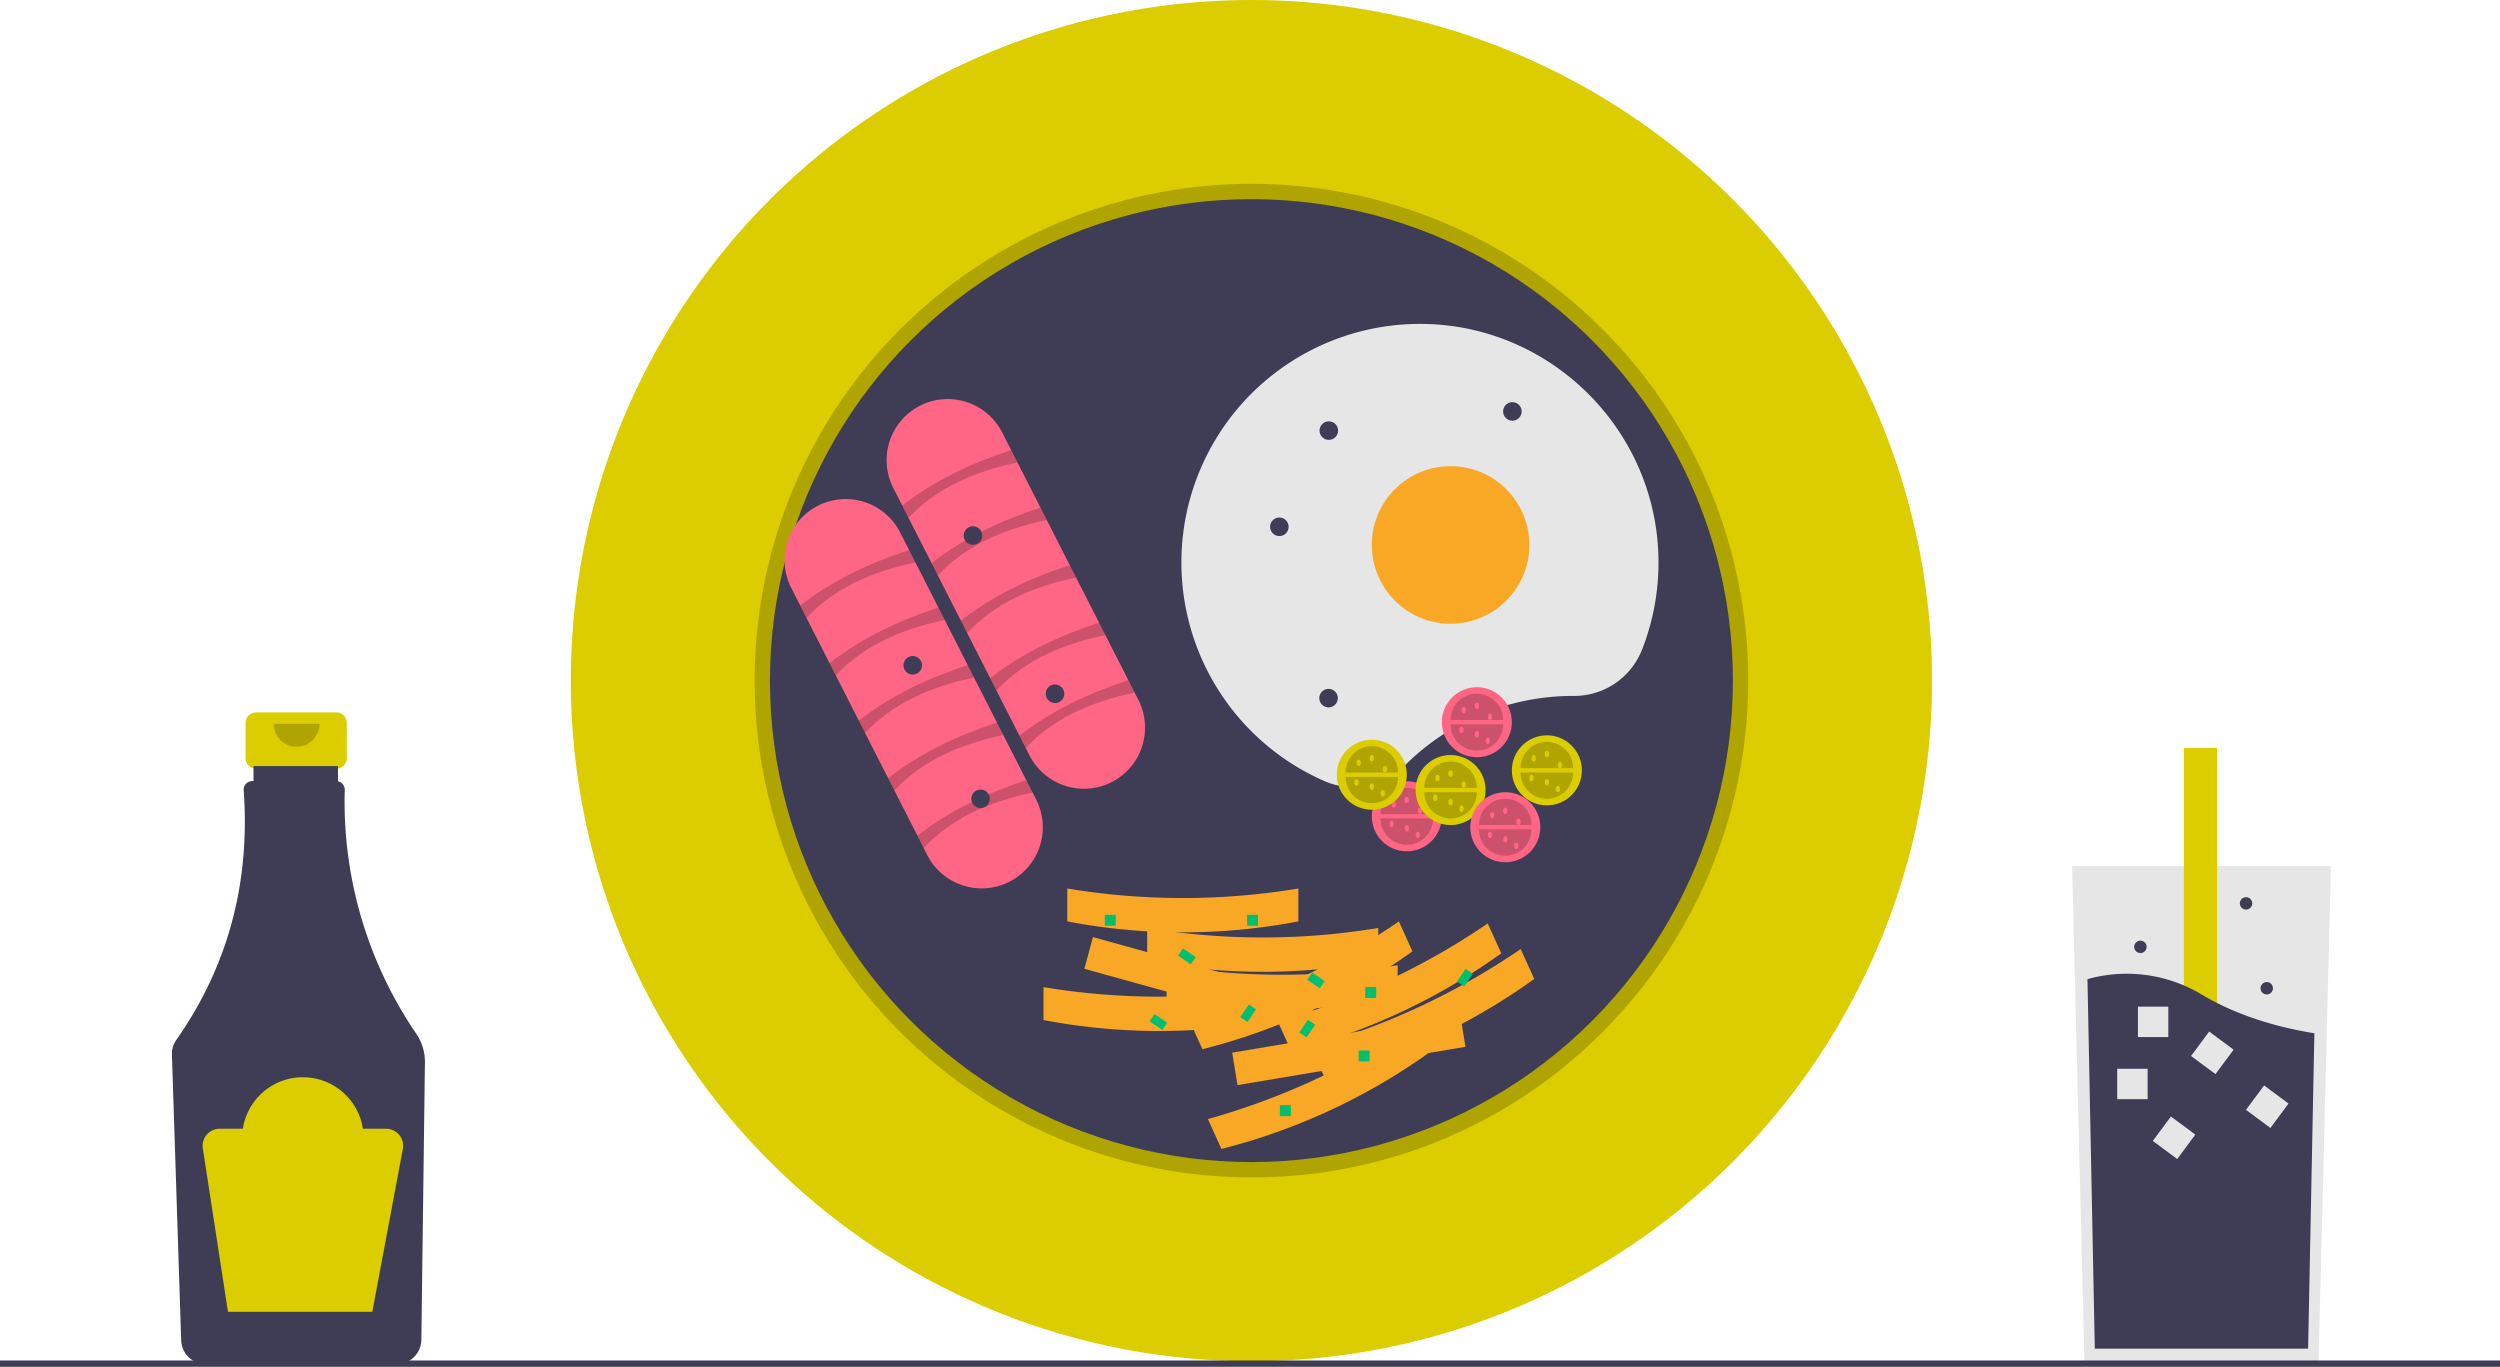
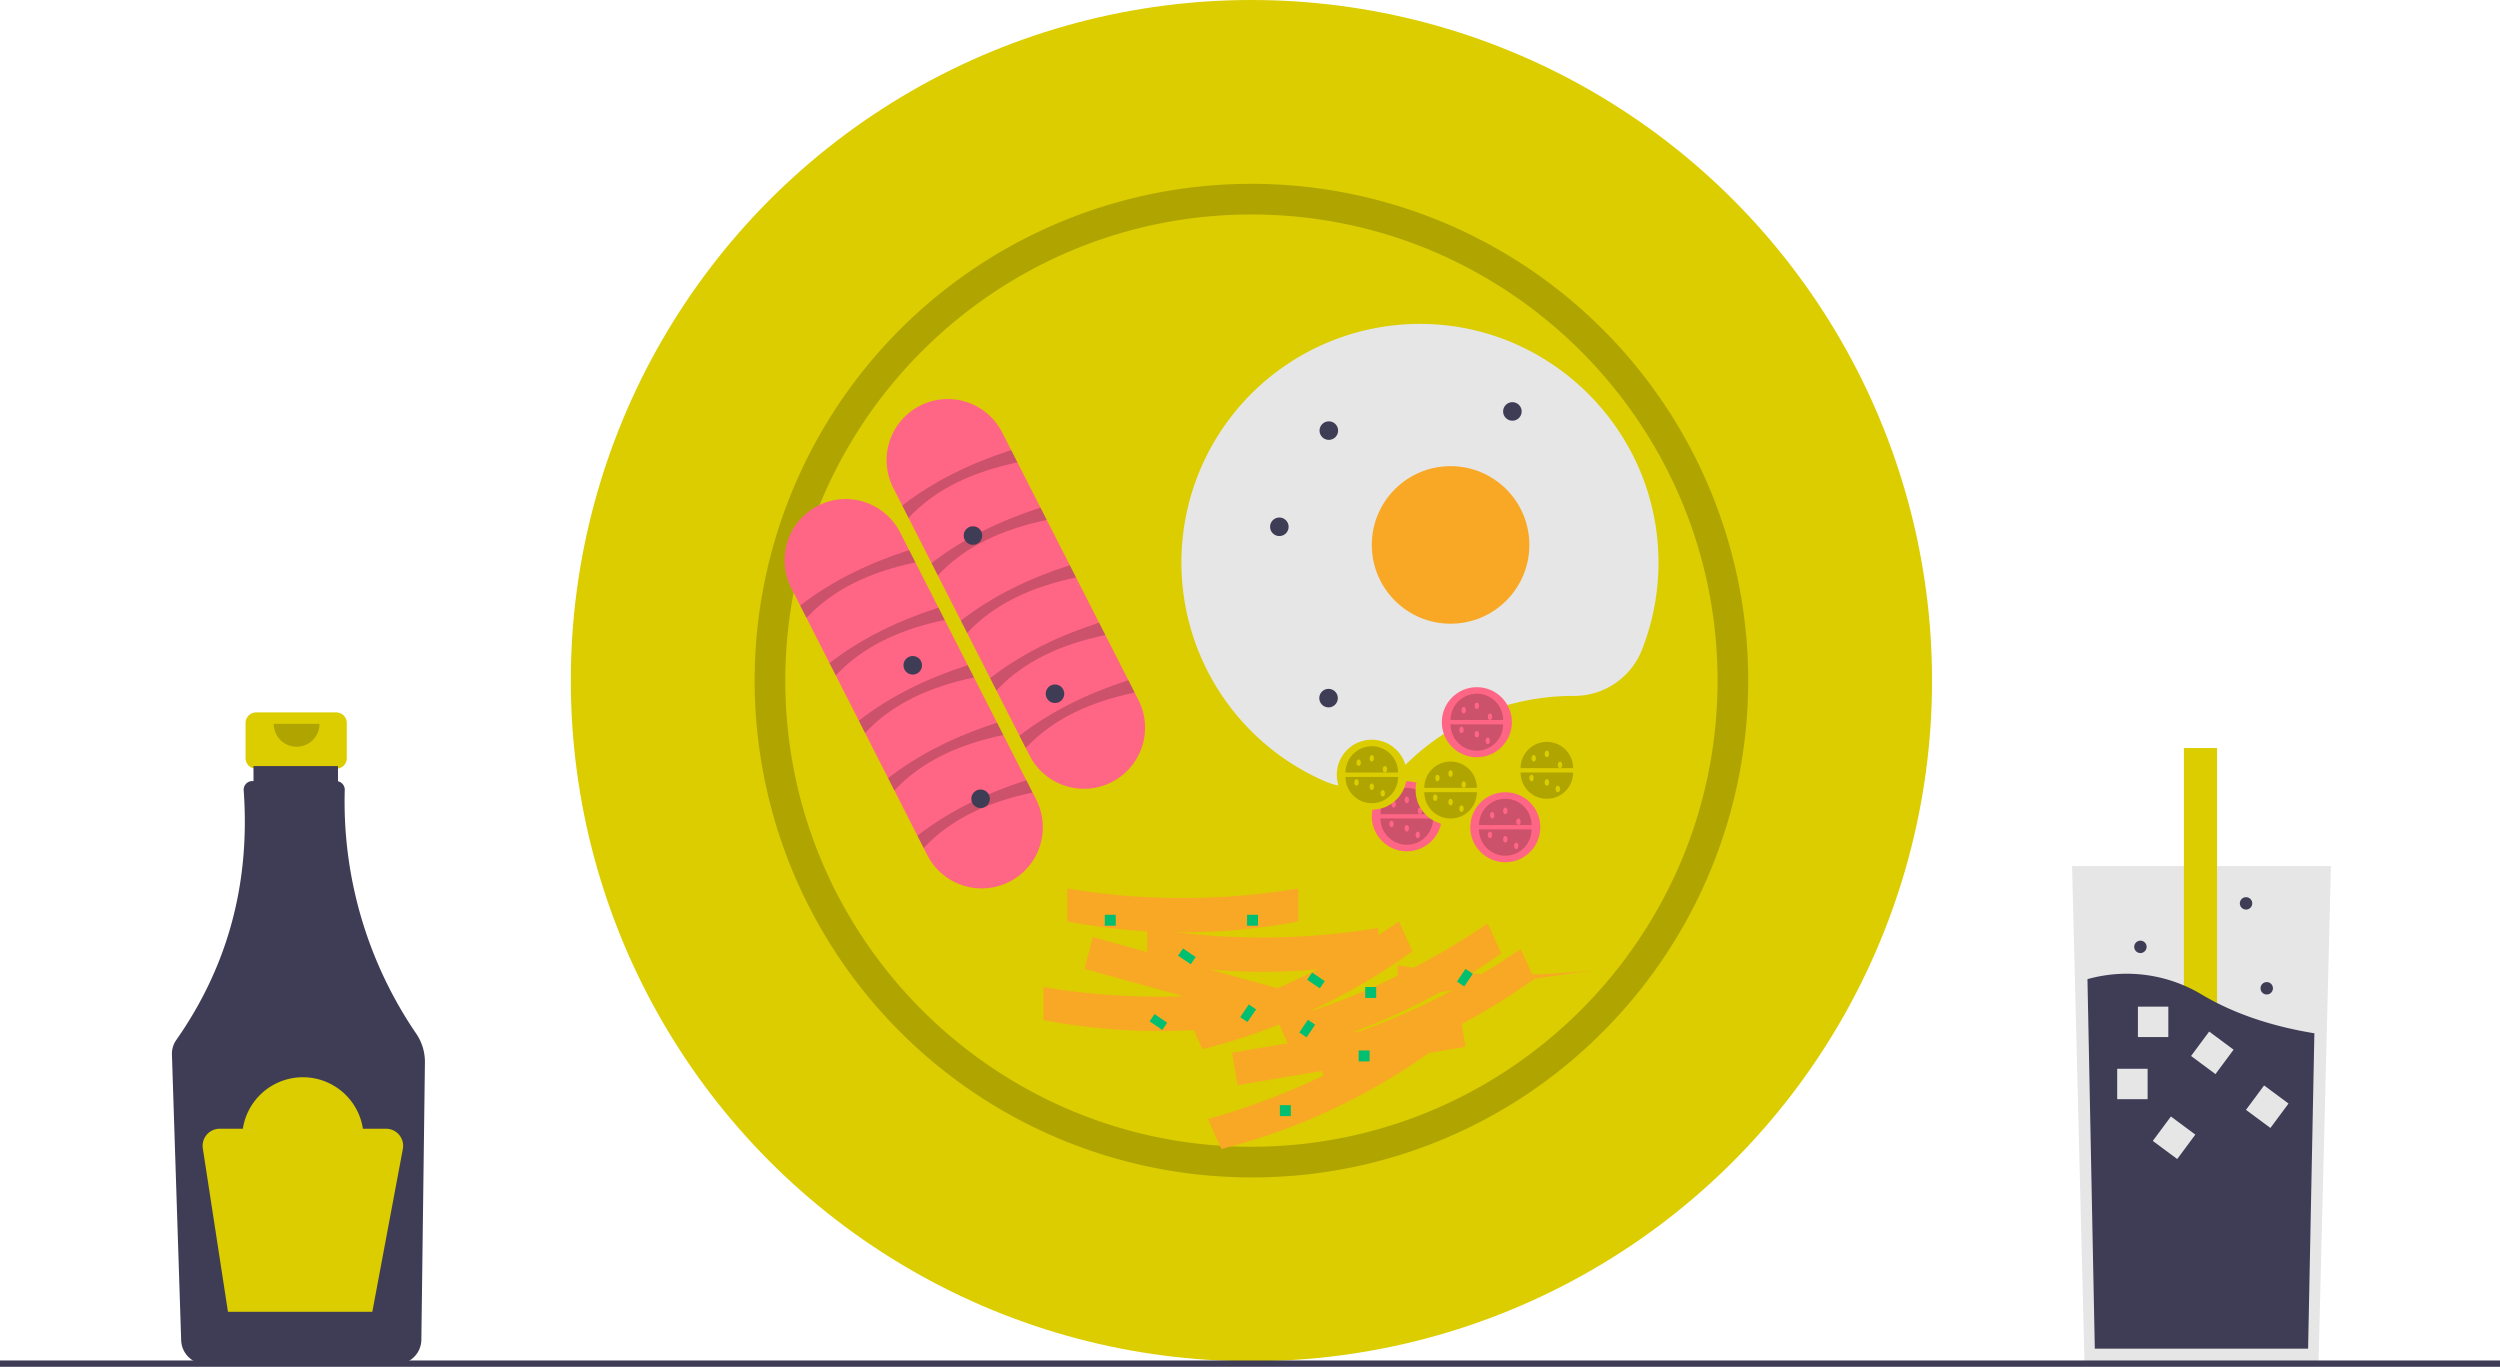
<svg xmlns="http://www.w3.org/2000/svg" id="e8a6e089-f0a2-4336-8fc5-733c88302415" data-name="Layer 1" width="888" height="485.489" viewBox="0 0 888 485.489" class="injected-svg ClassicGrid__ImageFile-sc-td9pmq-4 fNAcXv grid_media">
  <title>breakfast</title>
  <path d="M275.412,460.3H246.993a3.768,3.768,0,0,0-3.768,3.768v12.474a3.768,3.768,0,0,0,3.768,3.768h4.709V499h19V480.31h4.709a3.768,3.768,0,0,0,3.768-3.768V464.068A3.768,3.768,0,0,0,275.412,460.3Z" transform="translate(-156 -207.256)" fill="#DBCD00" />
  <path d="M303.877,574.461a146.105,146.105,0,0,1-25.418-86.624,3.081,3.081,0,0,0-2.405-3.075V479.372H246.039v5.315h-.414a3.08,3.08,0,0,0-3.067,3.308q3.547,49.442-23.954,88.677a8.487,8.487,0,0,0-1.536,5.144l3.282,101.518a8.788,8.788,0,0,0,8.713,8.482h67.887a8.791,8.791,0,0,0,8.718-8.632l1.265-98.566A17.789,17.789,0,0,0,303.877,574.461Z" transform="translate(-156 -207.256)" fill="#3F3D56" />
  <path d="M269.488,464.365a8.129,8.129,0,0,1-16.258,0" transform="translate(-156 -207.256)" opacity="0.2" />
  <path d="M293.13,608.182h-8.221a21.576,21.576,0,0,0-42.649,0h-8.221a6.067,6.067,0,0,0-5.996,6.989l8.929,58.041h51.274l10.846-57.846A6.067,6.067,0,0,0,293.13,608.182Z" transform="translate(-156 -207.256)" fill="#DBCD00" />
  <polygon points="827.952 307.634 825.98 386.448 823.538 484.181 740.414 484.181 737.552 369.675 736 307.634 827.952 307.634" fill="#E6E6E6" />
  <rect x="775.723" y="265.704" width="11.77" height="155.95" fill="#DBCD00" />
  <path d="M978.067,574.275l-2.226,112.02H900.074l-2.608-131.244a51.634,51.634,0,0,1,40.827,5.615C950.952,568.154,965.173,572.184,978.067,574.275Z" transform="translate(-156 -207.256)" fill="#3F3D56" />
  <rect x="752.031" y="379.63" width="10.8" height="10.8" fill="#E6E6E6" />
  <rect x="759.387" y="357.562" width="10.8" height="10.8" fill="#E6E6E6" />
  <rect x="936.424" y="575.816" width="10.8" height="10.8" transform="translate(375.575 -653.921) rotate(36.563)" fill="#E6E6E6" />
  <rect x="955.937" y="594.951" width="10.8" height="10.8" transform="translate(390.814 -661.779) rotate(36.563)" fill="#E6E6E6" />
  <rect x="922.834" y="605.986" width="10.8" height="10.8" transform="translate(390.873 -639.888) rotate(36.563)" fill="#E6E6E6" />
  <circle cx="805.148" cy="351.035" r="2.207" fill="#3F3D56" />
  <circle cx="760.275" cy="336.323" r="2.207" fill="#3F3D56" />
  <circle cx="797.792" cy="320.875" r="2.207" fill="#3F3D56" />
  <circle cx="444.508" cy="241.754" r="241.754" fill="#DBCD00" />
  <path d="M600.508,625.467a176.456,176.456,0,1,1,124.774-51.683A175.304,175.304,0,0,1,600.508,625.467Zm0-342.031c-91.298,0-165.574,74.276-165.574,165.574,0,91.298,74.276,165.574,165.574,165.574,91.298,0,165.574-74.277,165.574-165.574C766.082,357.711,691.806,283.435,600.508,283.435Z" transform="translate(-156 -207.256)" opacity="0.2" />
-   <circle cx="444.508" cy="241.754" r="171.016" fill="#3F3D56" />
  <path d="M473.327,380.627a21.704,21.704,0,1,1,38.681-19.698l48.316,94.878a21.704,21.704,0,1,1-38.681,19.698Z" transform="translate(-156 -207.256)" fill="#FF6584" />
  <path d="M478.717,391.21l-2.23-4.379c11.129-8.647,24.198-15.007,38.681-19.698l2.23,4.379C501.722,374.776,488.386,380.817,478.717,391.21Z" transform="translate(-156 -207.256)" opacity="0.2" />
  <path d="M489.123,411.645l-2.23-4.379c11.129-8.647,24.198-15.007,38.681-19.698l2.23,4.379C512.129,395.211,498.793,401.252,489.123,411.645Z" transform="translate(-156 -207.256)" opacity="0.2" />
  <path d="M499.53,432.081l-2.23-4.379c11.129-8.647,24.198-15.007,38.681-19.698l2.23,4.379C522.535,415.647,509.199,421.688,499.53,432.081Z" transform="translate(-156 -207.256)" opacity="0.2" />
  <path d="M509.936,452.516l-2.23-4.379c11.129-8.647,24.198-15.007,38.681-19.698l2.23,4.379C532.942,436.082,519.606,442.123,509.936,452.516Z" transform="translate(-156 -207.256)" opacity="0.2" />
  <path d="M520.343,472.951l-2.23-4.379c11.129-8.647,24.198-15.007,38.681-19.698l2.23,4.379C543.349,456.517,530.013,462.558,520.343,472.951Z" transform="translate(-156 -207.256)" opacity="0.2" />
  <path d="M437.079,416.146a21.704,21.704,0,1,1,38.681-19.698l48.316,94.878a21.704,21.704,0,0,1-38.681,19.698Z" transform="translate(-156 -207.256)" fill="#FF6584" />
  <path d="M442.468,426.729l-2.23-4.379c11.129-8.647,24.198-15.007,38.681-19.698l2.23,4.379C465.474,410.295,452.138,416.336,442.468,426.729Z" transform="translate(-156 -207.256)" opacity="0.2" />
  <path d="M452.875,447.164l-2.23-4.379c11.129-8.647,24.198-15.007,38.681-19.698l2.23,4.379C475.881,430.73,462.544,436.771,452.875,447.164Z" transform="translate(-156 -207.256)" opacity="0.2" />
  <path d="M463.281,467.6l-2.23-4.379c11.129-8.647,24.198-15.007,38.681-19.698l2.23,4.379C486.287,451.166,472.951,457.207,463.281,467.6Z" transform="translate(-156 -207.256)" opacity="0.2" />
  <path d="M473.688,488.035l-2.23-4.379c11.129-8.647,24.198-15.007,38.681-19.698l2.23,4.379C496.694,471.601,483.358,477.642,473.688,488.035Z" transform="translate(-156 -207.256)" opacity="0.2" />
  <path d="M484.095,508.47l-2.23-4.379c11.129-8.647,24.198-15.007,38.681-19.698l2.23,4.379C507.1,492.036,493.764,498.077,484.095,508.47Z" transform="translate(-156 -207.256)" opacity="0.2" />
  <path d="M714.778,454.451l.153 0a25.888,25.888,0,0,0,24.239-16.236,84.503,84.503,0,0,0,5.923-31.694c-.271-45.911-37.622-83.575-83.529-84.21a84.744,84.744,0,0,0-35.277,162.32,25.667,25.667,0,0,0,28.506-5.286A84.458,84.458,0,0,1,714.778,454.451Z" transform="translate(-156 -207.256)" fill="#E6E6E6" />
  <circle cx="515.246" cy="193.559" r="27.984" fill="#F9A825" />
  <circle cx="454.426" cy="187.115" r="3.297" fill="#3F3D56" />
  <circle cx="345.598" cy="190.225" r="3.297" fill="#3F3D56" />
  <circle cx="471.996" cy="152.949" r="3.297" fill="#3F3D56" />
  <circle cx="471.902" cy="247.973" r="3.297" fill="#3F3D56" />
  <circle cx="537.199" cy="146.141" r="3.297" fill="#3F3D56" />
  <circle cx="324.207" cy="236.313" r="3.297" fill="#3F3D56" />
  <circle cx="348.305" cy="283.731" r="3.297" fill="#3F3D56" />
  <circle cx="499.7" cy="289.949" r="12.438" fill="#FF6584" />
  <path d="M665.028,497.982a9.328,9.328,0,0,1-18.656,0" transform="translate(-156 -207.256)" opacity="0.2" />
  <path d="M646.371,496.428a9.328,9.328,0,0,1,18.656,0" transform="translate(-156 -207.256)" opacity="0.2" />
  <ellipse cx="495.035" cy="285.674" rx="0.777" ry="1.166" fill="#FF6584" />
  <ellipse cx="499.7" cy="284.119" rx="0.777" ry="1.166" fill="#FF6584" />
  <ellipse cx="499.7" cy="294.225" rx="0.777" ry="1.166" fill="#FF6584" />
  <ellipse cx="504.364" cy="288.006" rx="0.777" ry="1.166" fill="#FF6584" />
  <ellipse cx="503.586" cy="296.557" rx="0.777" ry="1.166" fill="#FF6584" />
  <ellipse cx="494.258" cy="292.67" rx="0.777" ry="1.166" fill="#FF6584" />
  <circle cx="524.575" cy="256.524" r="12.438" fill="#FF6584" />
  <path d="M689.903,464.556a9.328,9.328,0,0,1-18.656,0" transform="translate(-156 -207.256)" opacity="0.2" />
  <path d="M671.246,463.002a9.328,9.328,0,0,1,18.656,0" transform="translate(-156 -207.256)" opacity="0.2" />
  <ellipse cx="519.91" cy="252.248" rx="0.777" ry="1.166" fill="#FF6584" />
  <ellipse cx="524.575" cy="250.693" rx="0.777" ry="1.166" fill="#FF6584" />
  <ellipse cx="524.575" cy="260.799" rx="0.777" ry="1.166" fill="#FF6584" />
  <ellipse cx="529.239" cy="254.58" rx="0.777" ry="1.166" fill="#FF6584" />
  <ellipse cx="528.461" cy="263.131" rx="0.777" ry="1.166" fill="#FF6584" />
  <ellipse cx="519.133" cy="259.244" rx="0.777" ry="1.166" fill="#FF6584" />
  <circle cx="549.45" cy="273.625" r="12.438" fill="#DBCD00" />
  <path d="M714.778,481.658a9.328,9.328,0,0,1-18.656,0" transform="translate(-156 -207.256)" opacity="0.2" />
  <path d="M696.121,480.103a9.328,9.328,0,0,1,18.656,0" transform="translate(-156 -207.256)" opacity="0.2" />
  <ellipse cx="544.785" cy="269.35" rx="0.777" ry="1.166" fill="#DBCD00" />
  <ellipse cx="549.45" cy="267.795" rx="0.777" ry="1.166" fill="#DBCD00" />
  <ellipse cx="549.45" cy="277.901" rx="0.777" ry="1.166" fill="#DBCD00" />
  <ellipse cx="554.114" cy="271.682" rx="0.777" ry="1.166" fill="#DBCD00" />
  <ellipse cx="553.336" cy="280.233" rx="0.777" ry="1.166" fill="#DBCD00" />
  <ellipse cx="544.008" cy="276.346" rx="0.777" ry="1.166" fill="#DBCD00" />
  <circle cx="487.262" cy="275.18" r="12.438" fill="#DBCD00" />
  <path d="M652.59,483.213a9.328,9.328,0,0,1-18.656,0" transform="translate(-156 -207.256)" opacity="0.2" />
  <path d="M633.934,481.658a9.328,9.328,0,0,1,18.656,0" transform="translate(-156 -207.256)" opacity="0.2" />
  <ellipse cx="482.598" cy="270.904" rx="0.777" ry="1.166" fill="#DBCD00" />
  <ellipse cx="487.262" cy="269.35" rx="0.777" ry="1.166" fill="#DBCD00" />
  <ellipse cx="487.262" cy="279.455" rx="0.777" ry="1.166" fill="#DBCD00" />
  <ellipse cx="491.926" cy="273.236" rx="0.777" ry="1.166" fill="#DBCD00" />
  <ellipse cx="491.149" cy="281.787" rx="0.777" ry="1.166" fill="#DBCD00" />
  <ellipse cx="481.821" cy="277.901" rx="0.777" ry="1.166" fill="#DBCD00" />
  <circle cx="515.246" cy="280.621" r="12.438" fill="#DBCD00" />
  <path d="M680.575,488.654a9.328,9.328,0,1,1-18.656,0" transform="translate(-156 -207.256)" opacity="0.2" />
  <path d="M661.918,487.099a9.328,9.328,0,1,1,18.656,0" transform="translate(-156 -207.256)" opacity="0.2" />
  <ellipse cx="510.582" cy="276.346" rx="0.777" ry="1.166" fill="#DBCD00" />
  <ellipse cx="515.246" cy="274.791" rx="0.777" ry="1.166" fill="#DBCD00" />
  <ellipse cx="515.246" cy="284.897" rx="0.777" ry="1.166" fill="#DBCD00" />
  <ellipse cx="519.91" cy="278.678" rx="0.777" ry="1.166" fill="#DBCD00" />
  <ellipse cx="519.133" cy="287.229" rx="0.777" ry="1.166" fill="#DBCD00" />
  <ellipse cx="509.805" cy="283.342" rx="0.777" ry="1.166" fill="#DBCD00" />
  <circle cx="534.68" cy="293.836" r="12.438" fill="#FF6584" />
  <path d="M700.008,501.869a9.328,9.328,0,1,1-18.656,0" transform="translate(-156 -207.256)" opacity="0.2" />
  <path d="M681.352,500.314a9.328,9.328,0,1,1,18.656,0" transform="translate(-156 -207.256)" opacity="0.2" />
  <ellipse cx="530.016" cy="289.561" rx="0.777" ry="1.166" fill="#FF6584" />
  <ellipse cx="534.68" cy="288.006" rx="0.777" ry="1.166" fill="#FF6584" />
  <ellipse cx="534.68" cy="298.111" rx="0.777" ry="1.166" fill="#FF6584" />
  <ellipse cx="539.344" cy="291.893" rx="0.777" ry="1.166" fill="#FF6584" />
  <ellipse cx="538.567" cy="300.443" rx="0.777" ry="1.166" fill="#FF6584" />
  <ellipse cx="529.239" cy="296.557" rx="0.777" ry="1.166" fill="#FF6584" />
  <circle cx="374.734" cy="246.418" r="3.297" fill="#3F3D56" />
  <polygon points="464.345 366.08 385.17 344.123 388.203 332.857 467.378 354.815 464.345 366.08" fill="#F9A825" />
  <path d="M608.738,569.57a218.268,218.268,0,0,1-82.078,0V557.892a250.991,250.991,0,0,0,82.078,0Z" transform="translate(-156 -207.256)" fill="#F9A825" />
  <path d="M617.176,534.536a218.268,218.268,0,0,1-82.078,0V522.857a250.992,250.992,0,0,0,82.078,0Z" transform="translate(-156 -207.256)" fill="#F9A825" />
  <path d="M645.558,548.549a218.268,218.268,0,0,1-82.078,0v-11.678a250.992,250.992,0,0,0,82.078,0Z" transform="translate(-156 -207.256)" fill="#F9A825" />
-   <path d="M652.462,561.785a218.268,218.268,0,0,1-82.078,0v-11.678a250.992,250.992,0,0,0,82.078,0Z" transform="translate(-156 -207.256)" fill="#F9A825" />
+   <path d="M652.462,561.785v-11.678a250.992,250.992,0,0,0,82.078,0Z" transform="translate(-156 -207.256)" fill="#F9A825" />
  <polygon points="520.531 371.824 439.554 385.426 437.676 373.904 518.652 360.302 520.531 371.824" fill="#F9A825" />
  <path d="M664.435,580.577a219.97,219.97,0,0,1-74.58,34.784l-4.804-10.612a252.954,252.954,0,0,0,74.58-34.784Z" transform="translate(-156 -207.256)" fill="#F9A825" />
  <path d="M657.689,545.166a219.97,219.97,0,0,1-74.58,34.784l-4.804-10.612a252.954,252.954,0,0,0,74.58-34.784Z" transform="translate(-156 -207.256)" fill="#F9A825" />
  <path d="M689.243,545.872a219.97,219.97,0,0,1-74.58,34.784l-4.804-10.612a252.955,252.955,0,0,0,74.58-34.784Z" transform="translate(-156 -207.256)" fill="#F9A825" />
  <path d="M700.962,554.972a219.97,219.97,0,0,1-74.58,34.784L621.577,579.145a252.954,252.954,0,0,0,74.58-34.784Z" transform="translate(-156 -207.256)" fill="#F9A825" />
  <rect x="442.953" y="324.93" width="3.887" height="3.887" fill="#00BF71" />
  <rect x="454.614" y="392.559" width="3.887" height="3.887" fill="#00BF71" />
  <rect x="392.426" y="324.93" width="3.887" height="3.887" fill="#00BF71" />
  <rect x="482.598" y="373.125" width="3.887" height="3.887" fill="#00BF71" />
  <rect x="484.93" y="350.582" width="3.887" height="3.887" fill="#00BF71" />
  <rect x="574.856" y="545.4" width="5.441" height="3.109" transform="translate(250.708 -437.191) rotate(34.156)" fill="#00BF71" />
  <rect x="620.719" y="553.951" width="5.441" height="3.109" transform="translate(263.419 -461.465) rotate(34.156)" fill="#00BF71" />
  <rect x="564.75" y="568.721" width="5.441" height="3.109" transform="translate(262.058 -427.495) rotate(34.156)" fill="#00BF71" />
  <rect x="596.621" y="565.611" width="5.441" height="3.109" transform="translate(1249.177 182.378) rotate(124.156)" fill="#00BF71" />
  <rect x="617.61" y="571.053" width="5.441" height="3.109" transform="translate(1286.452 173.506) rotate(124.156)" fill="#00BF71" />
  <rect x="673.578" y="552.396" width="5.441" height="3.109" transform="matrix(-0.561, 0.828, -0.828, -0.561, 1358.406, 98.06)" fill="#00BF71" />
  <rect y="483.248" width="888" height="2.241" fill="#3F3D56" />
</svg>